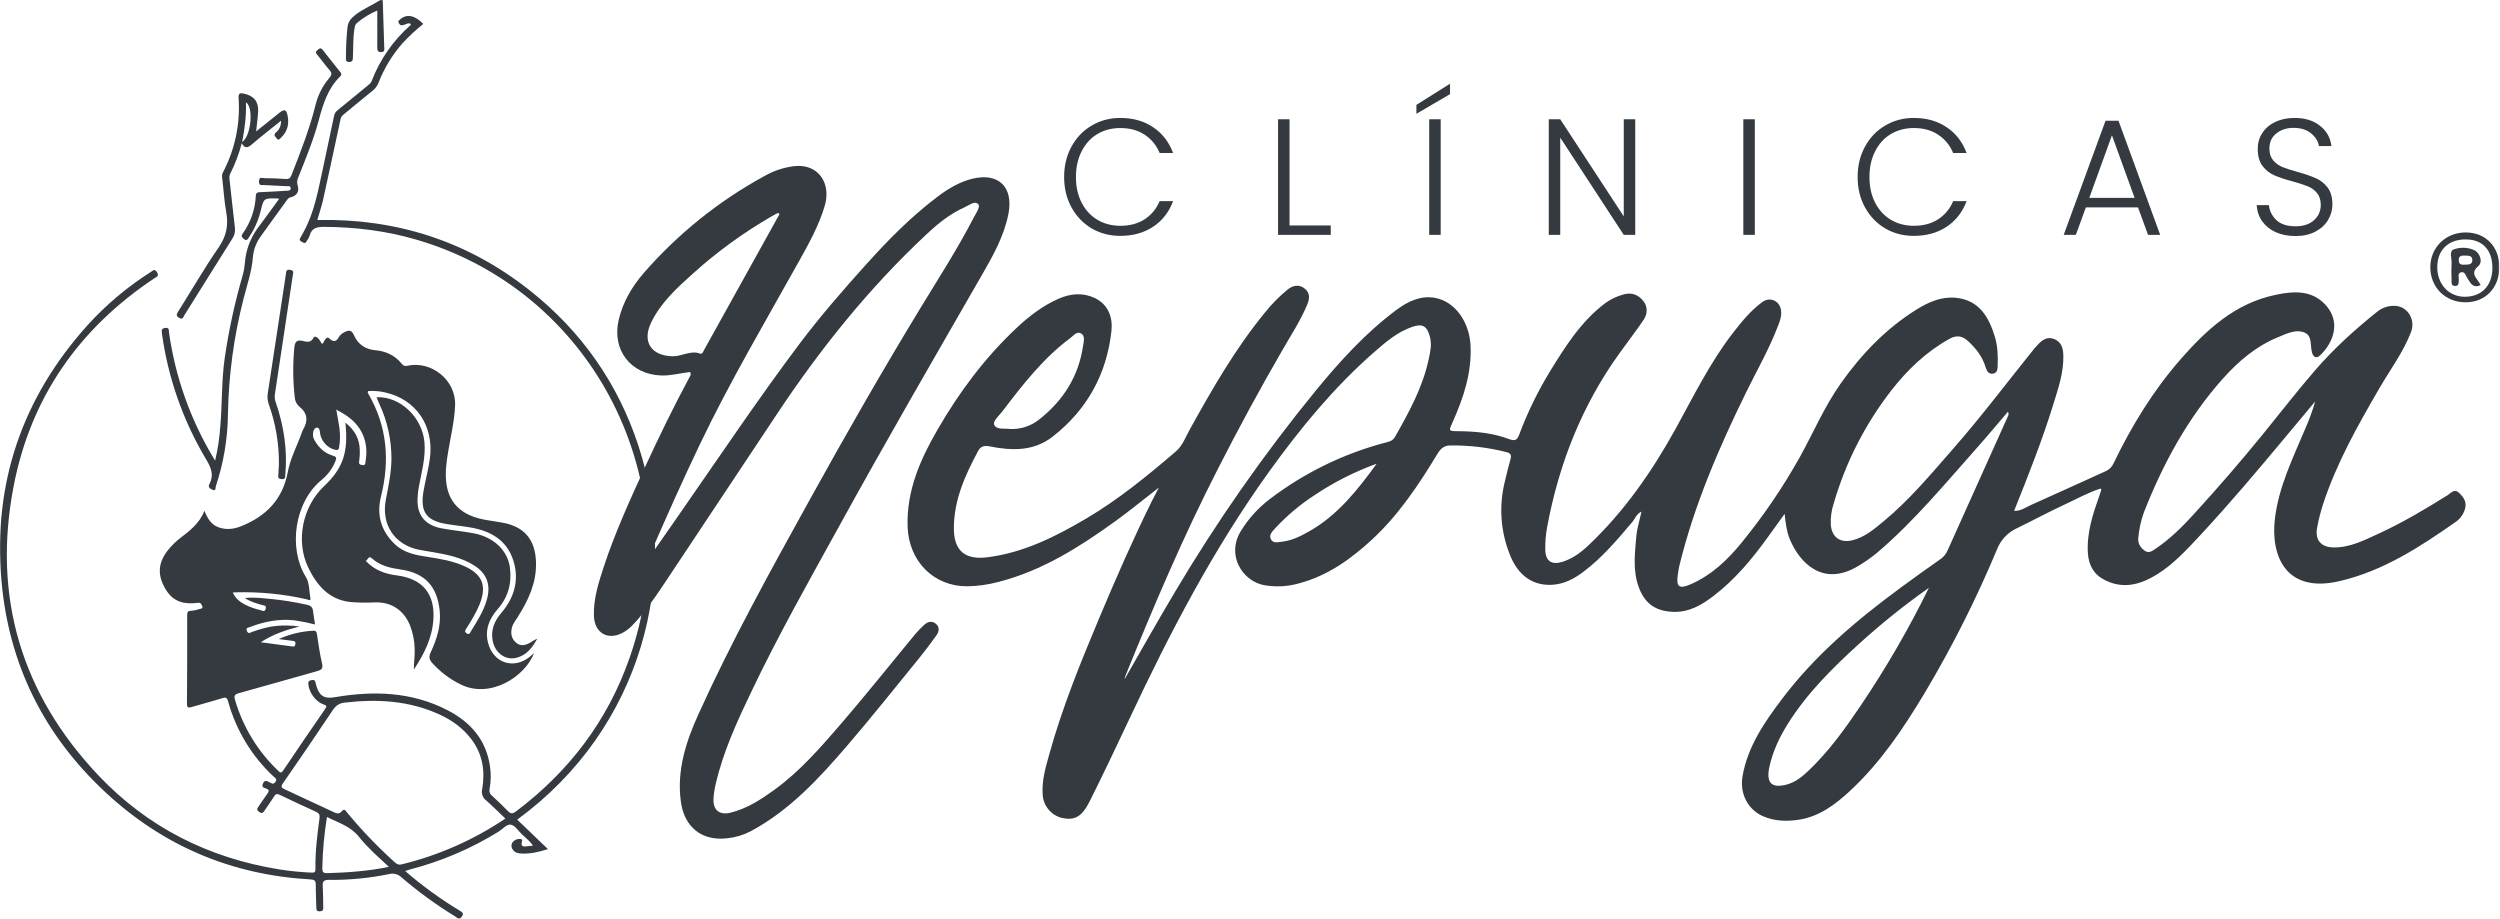
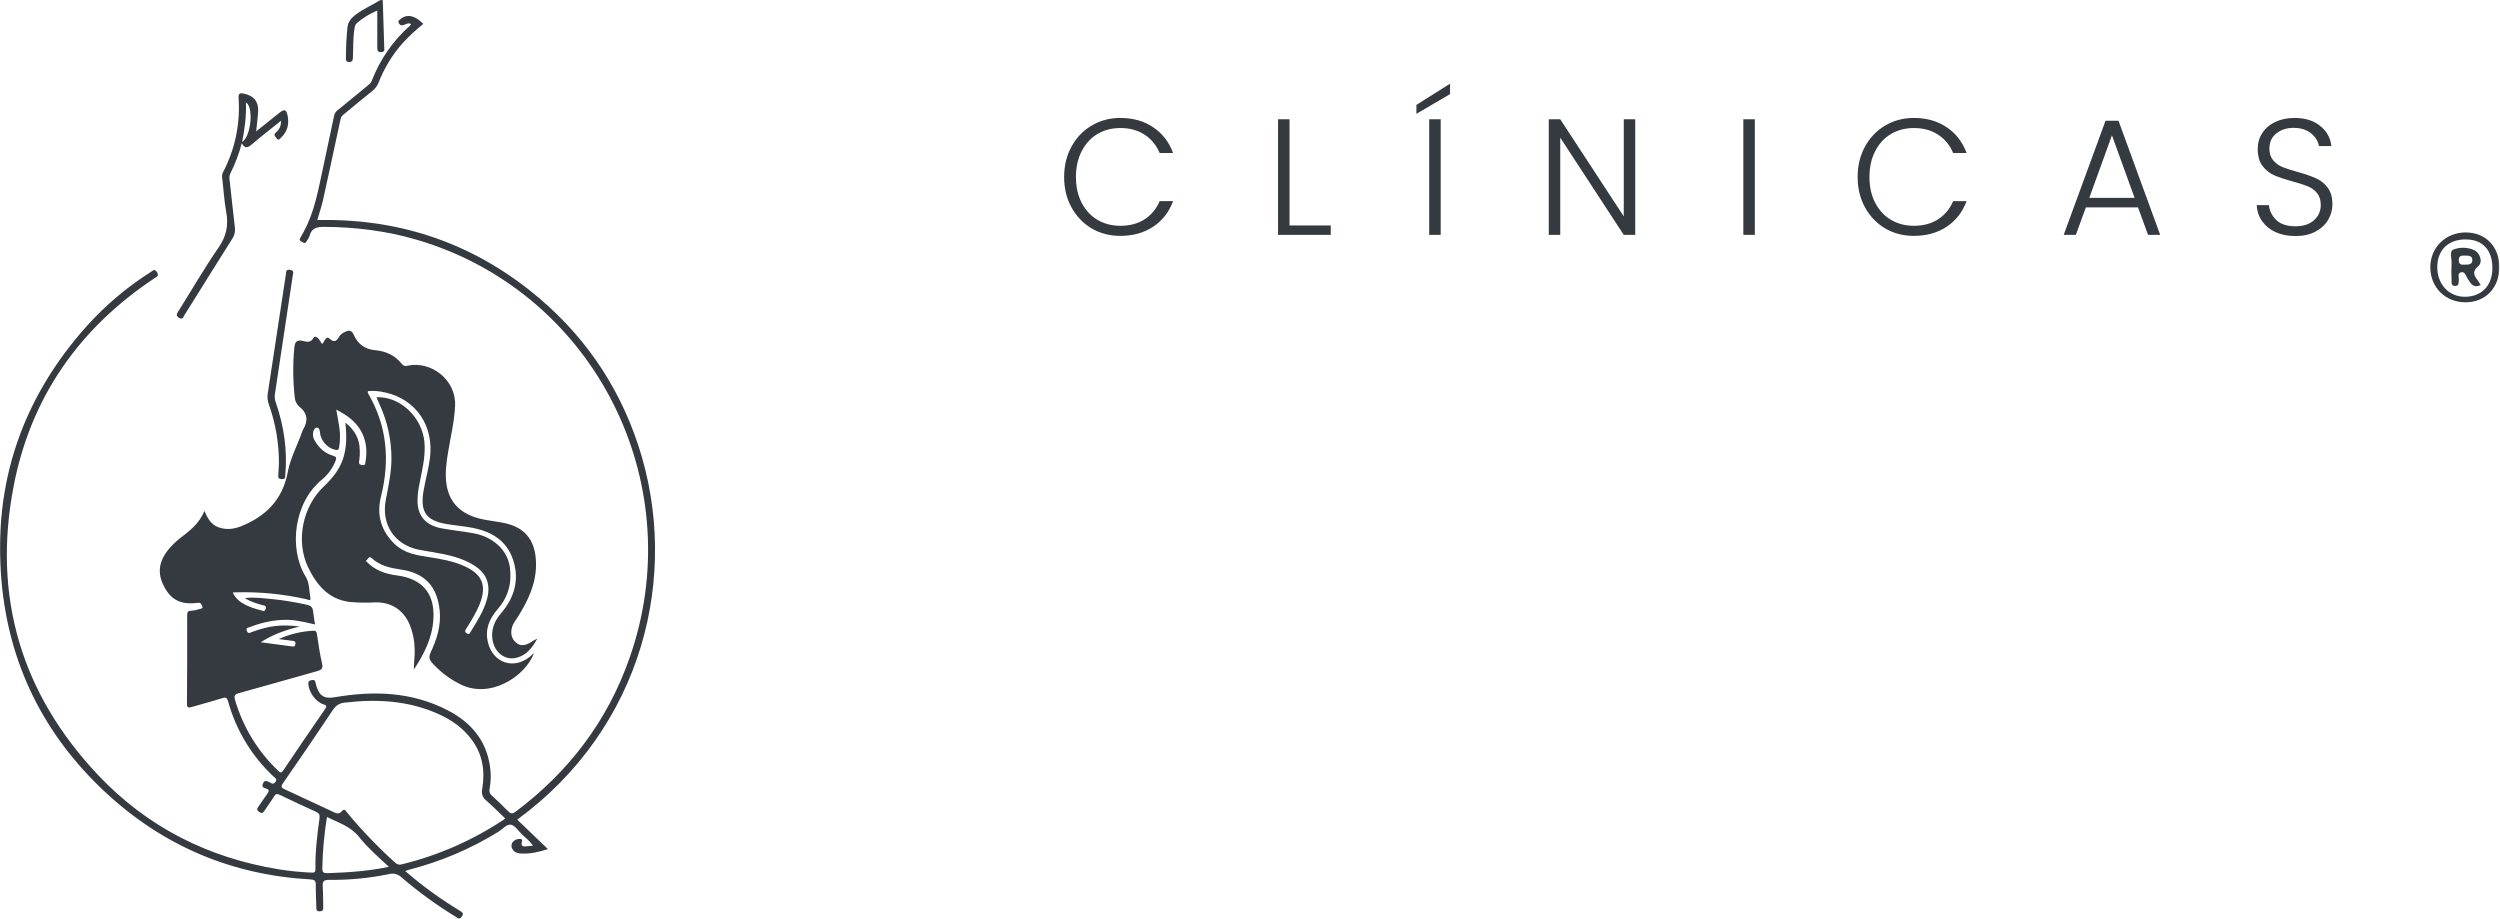
<svg xmlns="http://www.w3.org/2000/svg" width="2099" height="772" viewBox="0 0 2099 772" fill="none">
  <mask id="mask0_2084_8265" style="mask-type:luminance" maskUnits="userSpaceOnUse" x="0" y="0" width="2099" height="772">
    <path d="M2098.45 0H0V771.432H2098.45V0Z" fill="white" />
  </mask>
  <g mask="url(#mask0_2084_8265)">
-     <path d="M944.261 570.175C958.045 546.157 971.686 521.874 985.958 497.899C1021.31 438.257 1061.07 381.373 1104.89 327.741C1125.21 303.024 1146.59 279.501 1172.24 260.34C1181.8 253.219 1192.41 247.951 1204.61 250.05C1221.43 252.931 1233.64 270.074 1234.65 289.873C1235.81 312.799 1228.87 333.688 1219.76 354.104C1216.16 362.069 1216 361.945 1224.64 362.027C1239.08 362.171 1253.41 363.53 1266.97 368.634C1272.14 370.589 1273.81 369.415 1275.57 364.785C1282.49 346.304 1291.15 328.543 1301.42 311.709C1314.37 290.696 1327.56 269.745 1347.69 254.577C1352.49 251.059 1357.95 248.507 1363.73 247.066C1370.42 245.316 1375.65 247.724 1379.61 252.54C1383.58 257.356 1383.39 263.53 1379.92 268.634C1373.51 278.101 1366.5 287.156 1359.81 296.459C1328.23 340.274 1308.89 389.296 1299.03 442.288C1297.83 448.67 1297.3 455.153 1297.42 461.635C1297.62 471.143 1302.79 474.521 1311.78 471.722C1320.29 469.088 1327.27 463.921 1333.65 457.891C1363.6 429.572 1386.9 396.088 1406.77 360.134C1421.95 332.639 1435.75 304.32 1455.09 279.377C1462.44 269.91 1469.98 260.649 1479.74 253.528C1486.21 248.836 1494.54 252.726 1495.4 260.855C1495.93 265.773 1494.21 270.178 1492.42 274.623C1485.13 293.557 1475.02 311.091 1466.14 329.222C1443.14 376.084 1422.5 423.891 1410.02 474.848C1409.43 477.255 1409.1 479.728 1408.73 482.196C1407.16 492.714 1409.67 494.852 1419.6 490.511C1437.08 482.875 1450.59 469.972 1462.44 455.401C1480.72 432.988 1497.01 409.012 1511.15 383.74C1522.52 363.283 1531.65 341.612 1545.21 322.349C1562.77 297.426 1583.46 275.817 1609.37 259.723C1619.37 253.528 1630.22 248.794 1642.29 250.029C1661.91 252.046 1670.02 266.432 1675.06 283.328C1677.33 291.025 1677.51 299.093 1677.23 307.119C1677.13 309.98 1677 312.923 1673.59 313.643C1669.77 314.466 1668.12 311.606 1667.24 308.683C1664.59 299.669 1659.23 292.754 1652.56 286.539C1647.76 282.032 1642.9 281.106 1637 284.357C1617.31 295.265 1601.34 310.515 1587.68 328.173C1565.81 356.409 1549.45 388.576 1539.51 422.965C1537.65 428.666 1536.85 434.676 1537.16 440.686C1538.04 451.1 1545 456.036 1555.13 453.651C1565.26 451.243 1573.27 444.474 1581.07 438.031C1603.06 419.92 1621.3 398.001 1639.94 376.68C1663.91 349.35 1685.74 320.27 1708.55 291.972C1709.19 291.21 1709.92 290.47 1710.59 289.79C1714.49 285.551 1718.76 282.155 1724.93 284.748C1730.79 287.238 1732.18 292.26 1732.38 298.27C1732.75 312.552 1728.18 325.826 1724.07 339.142C1714.74 369.436 1703.06 398.887 1691.05 428.893C1696.69 429.201 1700.71 425.97 1704.96 424.097C1726.08 414.754 1746.99 404.999 1768.02 395.573C1770.98 394.256 1773.33 391.869 1774.61 388.885C1789.72 357.5 1807.8 328.028 1830.69 301.809C1852.58 276.701 1876.86 254.495 1910.64 247.539C1924.93 244.535 1940.19 243.176 1951.93 255.339C1965.83 269.725 1959.39 287.486 1947.95 298.372C1944.29 301.871 1941.88 299.072 1941.04 295.512C1939.55 289.626 1941.45 281.661 1934.57 279.089C1927.12 276.269 1919.56 280.282 1912.52 283.164C1894.2 290.675 1879.43 303.27 1866.35 317.883C1836.8 350.976 1815.99 389.399 1799.85 430.621C1797.47 437.412 1795.94 444.474 1795.3 451.635C1794.75 456.141 1797.1 459.824 1800.77 462.419C1804.2 464.865 1807.09 462.519 1809.62 460.834C1822.13 452.497 1832.67 441.879 1842.74 430.806C1862.22 409.485 1881.09 387.65 1899.35 365.279C1914.13 347.148 1928.44 328.605 1943.72 310.926C1959.36 292.816 1977.11 276.763 1995.75 261.822C2000.23 258.117 2005.98 256.348 2011.74 256.862C2021.83 257.809 2028.12 268.737 2024.34 278.636C2017.87 295.594 2007.03 310.041 1998 325.518C1979.66 357.047 1961.77 388.72 1950.34 423.604C1948.3 430.004 1946.66 436.507 1945.45 443.115C1943.54 453.446 1948.72 459.349 1959.02 459.619C1972.96 459.868 1984.99 453.612 1997.08 448.052C2017.17 438.814 2036.21 427.514 2054.97 415.783C2057.75 414.034 2060.57 409.938 2064.69 413.848C2068.82 417.759 2071.39 421.936 2069.45 427.802C2068.17 431.897 2065.59 435.479 2062.12 437.987C2031.69 459.31 2000.71 479.541 1963.81 488.021C1919.36 498.226 1906.31 466.903 1909.99 435.684C1913.13 408.971 1924.87 385.16 1935.12 360.793C1938.57 353.075 1941.48 345.151 1943.84 337.022C1935.49 347.024 1927.12 357.047 1918.77 367.049C1895.51 394.997 1872.1 422.76 1847.34 449.371C1836.1 461.387 1824.99 473.633 1810.99 482.296C1797.3 490.738 1782.93 494.895 1767.31 487.094C1757.85 482.362 1753.58 474.417 1752.97 464.269C1751.93 447.147 1757.28 431.239 1762.87 415.495C1763.36 414.075 1763.83 412.675 1764.28 411.255C1764.28 411.111 1764.1 410.844 1763.71 410.165C1753.28 413.437 1743.55 418.973 1733.57 423.562C1719.83 429.901 1706.51 437.186 1692.85 443.773C1685.39 447.334 1679.6 453.651 1676.63 461.409C1659.3 502.88 1639.06 543.053 1616.09 581.62C1598.22 611.398 1578.98 640.17 1553.35 663.962C1540.88 675.529 1527.34 685.777 1509.84 688.306C1499.67 689.808 1489.48 689.438 1479.94 685.18C1467.14 679.438 1460.58 665.794 1463.01 651.798C1467.36 626.77 1481.27 606.644 1495.97 587.136C1523.81 550.171 1558.73 520.681 1595.68 493.515C1606.9 485.283 1618.17 477.112 1629.58 469.188C1632.18 467.294 1634.2 464.682 1635.39 461.679C1652.27 424.139 1669.14 386.621 1686.03 349.082C1686.6 348.012 1686.52 346.695 1685.83 345.707C1677.37 355.606 1669.06 365.649 1660.42 375.363C1633.26 405.863 1607.29 437.473 1576.08 464.025C1570.89 468.304 1565.38 472.153 1559.6 475.527C1530.85 492.649 1511.12 473.119 1502.67 452.58C1499.99 446.119 1499.14 439.058 1498.38 431.403C1493.91 437.682 1489.35 443.977 1484.82 450.255C1471.41 468.923 1456.78 486.619 1438.4 500.555C1428.69 507.943 1418.33 514.072 1405.18 513.724C1390.66 513.25 1381.43 507.385 1376.14 493.659C1370.73 479.602 1372.59 465.052 1373.81 450.686C1374.38 443.834 1376.55 437.164 1378.19 429.551C1373.9 431.486 1372.94 435.314 1370.73 437.97C1358.09 452.972 1345.41 467.995 1329.54 479.994C1322.09 485.631 1313.98 490.015 1304.63 490.881C1287.21 492.466 1274.26 483.224 1267.38 464.948C1259.78 445.562 1258.43 424.262 1263.52 404.052C1265.01 398.043 1266.38 391.931 1268.11 385.942C1269.14 382.422 1268.85 380.653 1264.73 379.582C1249.35 375.672 1233.54 373.799 1217.67 374.005C1212.67 374.005 1209.57 376.578 1207.02 380.817C1191.25 406.913 1174.38 432.247 1151.9 453.054C1134.24 469.393 1114.84 483.224 1091.23 489.623C1081.47 492.505 1071.17 493.063 1061.15 491.273C1042.99 487.712 1029.35 465.936 1041.89 445.749C1048.18 435.519 1056.29 426.547 1065.81 419.261C1094.54 397.322 1127.23 381.249 1162.07 371.906C1165.48 371.001 1169.1 370.65 1171.34 366.658C1183.02 345.995 1194.48 325.271 1199.5 301.727C1200.85 295.471 1202.32 289.173 1200.5 282.546C1198.09 273.8 1194.54 271.454 1185.8 274.417C1173.28 278.677 1163.46 287.177 1153.7 295.697C1120.21 325.024 1092.06 359.208 1066.07 395.264C1019.24 460.216 982.343 530.929 948.386 603.27C937.458 626.526 926.391 649.8 914.936 672.729C908.439 685.755 902.253 689.046 891.8 686.782C882.608 684.623 875.93 676.595 875.42 667.109C874.565 655.089 878.033 643.875 881.178 632.578C892.124 593.266 907.502 555.626 923.247 518.13C936.866 485.692 951 453.464 966.537 421.875C968.274 418.356 970.131 414.878 972.952 409.403C959.678 419.693 948.322 429.037 936.417 437.617C906.275 459.349 875.053 479.127 838.583 488.513C829.965 490.838 821.123 492.096 812.199 492.262C783.75 492.405 763.046 471.043 762.022 442.332C761.024 412.182 772.519 386.086 786.916 361.142C805.274 329.264 827.144 299.957 854.142 274.746C864.578 265.012 875.869 256.471 888.979 250.729C898.945 246.407 909.216 245.481 919.225 250.256C930.741 255.73 934.374 266.843 933.169 277.875C929.19 314.24 912.607 344.205 883.709 366.678C867.805 379.068 849.446 378.43 831.105 374.828C826.207 373.861 823.304 374.746 821.244 378.615C810.238 399.175 800.661 420.146 800.886 444.326C801.045 462.728 810.644 470.22 829.105 467.873C859.368 464.025 885.835 450.747 911.588 435.601C938.866 419.57 963.311 399.566 987.267 379.006C992.982 374.088 995.332 367.09 998.805 360.833C1017.67 326.794 1036.97 293.063 1061.7 262.83C1067.42 255.586 1073.91 248.98 1081.04 243.135C1085.59 239.533 1090.56 238.505 1095.37 242.25C1100.19 245.996 1099.58 250.873 1097.5 255.874C1091.88 269.272 1083.94 281.394 1076.73 293.907C1057.86 326.526 1039.89 359.619 1022.8 393.186C993.656 450.05 968.641 508.787 944.689 567.994C944.464 568.673 944.3 569.396 944.218 570.114L944.261 570.175ZM1619.5 493.537C1599.22 507.838 1579.82 523.376 1561.4 540.067C1538.92 560.524 1517.29 581.764 1501.03 607.798C1494.03 618.995 1488.36 630.928 1485.54 644.058C1482.72 657.188 1487.31 661.985 1499.87 658.772C1507.32 656.883 1513.1 652.146 1518.54 646.961C1535.57 630.745 1549.19 611.768 1562.3 592.343C1583.6 560.772 1602.71 527.76 1619.5 493.537ZM848.181 360.196C856.755 360.546 865.191 357.85 872.012 352.581C892.409 336.693 905.601 316.257 909.359 290.243C909.869 286.807 911.402 282.011 907.523 279.871C903.968 277.915 901.251 281.908 898.577 283.863C875.809 300.822 858.613 323.048 841.563 345.419C838.725 349.124 833.088 353.775 834.863 357.006C837.153 361.081 844.198 359.475 848.159 360.196H848.181ZM1155.84 389.337C1137.64 395.902 1120.29 404.67 1104.18 415.413C1091.86 423.336 1080.61 432.803 1070.62 443.568C1068.34 446.141 1065.25 448.98 1066.97 452.58C1068.81 456.555 1073.14 455.174 1076.36 454.804C1084.59 453.877 1091.97 450.216 1099.07 446.18C1123.19 432.597 1139.85 411.276 1155.84 389.358V389.337Z" fill="#343A40" />
-     <path d="M579.404 312.367C571.378 313.17 563.314 315.598 554.856 315.248C529.392 314.22 513.647 293.701 519.427 268.716C522.9 253.714 530.515 240.809 540.277 229.449C569.093 196.335 603.542 168.655 641.995 147.704C649.572 143.403 657.882 140.625 666.522 139.513C687.225 137.085 698.089 154.043 692.435 172.915C687.593 189.091 679.567 203.703 671.442 218.274C642.79 269.684 612.812 320.352 587.387 373.552C573.296 403.044 560.005 432.865 546.955 462.811C546.791 463.181 547.038 463.716 547.219 465.009C555.327 453.364 563.089 442.228 570.847 431.095C604.013 383.472 636.297 335.232 671.156 288.823C688.655 265.527 707.791 243.588 727.272 221.937C745.63 201.542 764.805 182.053 786.718 165.486C795.66 158.715 805.137 152.849 816.225 150.092C838.342 144.597 851.106 157.048 846.653 179.686C842.998 198.188 833.931 214.343 824.761 230.293C784.368 300.513 743.73 370.589 704.668 441.592C679.342 487.486 653.593 533.071 631.006 580.384C618.98 605.556 607.175 630.91 600.868 658.446C599.866 662.56 599.253 666.761 599.028 671.001C598.721 680.322 604.237 684.602 613.425 682.32C627.17 678.903 638.889 671.289 650.142 663.139C671.869 647.414 689.351 627.101 706.75 606.953C727.842 582.461 747.959 557.128 768.585 532.205C770.87 529.571 773.319 527.059 775.893 524.695C778.999 521.691 782.796 521.112 785.941 523.872C789.085 526.628 788.433 530.376 786.226 533.441C781.569 539.902 776.835 546.306 771.811 552.479C751.859 576.867 732.253 601.664 711.648 625.638C687.817 653.444 663.005 680.383 630.129 698.001C623.961 701.193 617.265 703.165 610.363 703.844C589.084 706.251 574.484 694.379 571.625 672.913C568.13 646.84 575.892 622.904 586.307 599.875C614.285 537.969 647.222 478.635 680.038 419.24C709.834 365.341 740.421 311.894 772.403 259.291C787.798 233.956 803.932 209.054 817.551 182.65C819.474 178.966 823.517 173.574 821.21 171.31C818.225 168.305 813.245 172.607 809.284 174.314C797.357 179.727 787.349 187.836 777.876 196.747C729.661 241.777 688.595 292.96 652.124 347.951C620.717 395.306 589.266 442.619 557.776 489.893C549.487 502.301 541.094 514.712 530.558 525.413C528.126 527.925 525.31 530.002 522.226 531.586C509.971 537.764 499.129 531.177 498.658 517.181C498.192 502.941 502.438 489.584 506.766 476.332C516.2 447.6 528.718 420.146 541.297 392.713C553.223 366.843 565.659 341.303 579.119 316.257C580.018 315.146 580.139 313.602 579.426 312.347L579.404 312.367ZM654.431 179.81L653.308 178.739C651.572 179.645 649.813 180.489 648.142 181.477C624.475 195.121 602.294 211.215 581.979 229.511C568.562 241.592 554.899 253.878 546.752 270.692C538.908 286.868 546.67 298.681 564.618 299.134C572.54 299.319 579.732 293.845 587.94 296.891C589.715 297.529 590.493 294.977 591.331 293.474L654.453 179.81H654.431Z" fill="#343A40" />
    <path d="M2070.04 253.816C2053.3 253.816 2040.8 241.612 2040.49 224.881C2040.19 208.148 2053.12 195.163 2070.15 195.163C2087.18 195.163 2098.45 207.305 2098.45 224.284C2098.45 241.262 2087.22 253.775 2070.02 253.816H2070.04ZM2070.46 201.007C2055.65 200.925 2046.44 209.754 2046.33 224.181C2046.24 238.587 2056.01 249.083 2069.29 249.165C2083.52 249.247 2092.55 239.925 2092.61 225.045C2092.69 210.165 2084.55 201.11 2070.46 201.028V201.007Z" fill="#343A40" />
    <path d="M2082.74 239.306C2076.17 242.393 2074.31 237.639 2071.69 233.729C2070.29 231.65 2069.63 227.719 2066.16 228.646C2063.05 229.51 2064.67 232.947 2064.42 235.231C2064.18 237.536 2064.69 240.067 2061.32 240.088C2057.95 240.109 2058.34 237.413 2058.34 235.231C2058.1 230.498 2058.1 225.744 2058.34 220.99C2058.71 216.976 2055.89 211.049 2060.18 209.382C2065.61 207.427 2071.57 207.571 2076.9 209.814C2082.17 211.996 2084.91 219.899 2080.76 223.438C2074.8 228.522 2077.78 231.98 2080.84 236.198C2081.58 237.186 2082.11 238.215 2082.77 239.285L2082.74 239.306ZM2069 222.204C2072.37 222.204 2075.64 222.204 2075.78 218.664C2075.96 214.486 2072.43 214.63 2069.47 214.589C2067.02 214.589 2064.51 214.404 2064.39 218.109C2064.24 222.204 2066.77 222.368 2069.02 222.204H2069Z" fill="#343A40" />
    <path d="M321.356 0.082C321.764 13.336 322.152 26.59 322.622 39.823C322.703 41.86 323.173 43.486 320.212 43.733C317.251 43.98 316.761 42.313 316.761 40.029V8.829C310.573 11.443 304.794 14.982 299.648 19.325C298.076 20.683 297.871 22.494 297.565 24.429C296.299 32.291 296.687 40.234 296.299 48.117C296.176 50.422 296.176 52.027 293.113 52.027C290.05 52.027 290.459 50.134 290.459 48.199C290.438 39.761 290.846 31.344 291.725 22.947C292.235 18.481 294.604 15.435 298.055 12.739C304.672 7.574 312.411 4.384 319.456 -0.021L321.315 0.062L321.356 0.082Z" fill="#343A40" />
    <path d="M448.385 548.299C440.994 568.16 411.301 587.136 386.388 574.476C377.484 570.053 369.479 563.98 362.822 556.553C360.372 553.793 359.881 551.447 361.556 547.825C366.784 536.693 370.48 525.004 369.153 512.488C366.927 492.013 356.634 481.147 336.561 478.182C327.616 476.907 319.142 475.052 312.158 468.696C309.319 466.141 308.931 470.115 307.094 470.895C314.322 478.718 323.308 481.844 333.232 483.124C354.511 485.818 365.13 498.291 363.904 519.549C363.006 535.456 356.124 549.165 347.445 562.169C347.445 556.427 348.384 550.789 348.16 545.091C348.058 538.029 346.649 531.033 344.014 524.49C338.684 512.035 328.393 505.37 314.915 505.762C307.91 506.132 300.885 506.027 293.902 505.431C276.013 503.354 265.864 491.23 258.716 476.35C248.077 454.208 254.081 425.229 271.867 408.436C288.02 393.207 292.635 379.788 290.001 354.865C297.802 361.019 301.968 368.469 302.07 378.059C302.192 380.982 302.05 383.904 301.6 386.806C301.11 389.358 301.723 390.099 304.132 390.49C307.053 390.963 306.665 388.844 306.91 387.341C309.769 370.753 303.704 357.088 289.531 348.033C287.387 346.674 285.141 345.481 282.323 343.875C283.303 349.494 284.243 354.351 284.957 359.187C285.733 364.661 285.652 370.218 284.712 375.651C284.365 377.75 283.507 378.018 281.608 377.689C274.91 376.413 269.131 369.848 268.62 362.85C268.498 361.266 268.028 359.105 266.088 359.022C264.495 358.92 263.556 360.751 263.086 362.192C262.351 364.888 262.821 367.79 264.352 370.115C267.865 376.124 272.746 380.611 279.443 382.546C282.486 383.431 282.731 384.439 281.628 387.197C279.178 393.289 275.216 398.66 270.152 402.797C246.811 421.916 242.134 460.586 256.674 484.19C259.982 489.584 259.492 496.149 260.615 502.179C261.146 505.039 258.451 503.371 257.348 503.128C237.846 498.722 217.854 496.767 197.882 497.32L195.432 497.446C197.617 502.383 201.374 505.391 205.765 507.655C209.91 509.71 214.26 511.277 218.773 512.283C220.427 512.697 222.326 514.238 223.102 511.007C223.817 508.086 221.489 508.456 220.141 508.004C215.424 506.563 210.604 505.452 205.581 502.118C213.688 501.212 220.856 502.322 227.962 502.941C237.989 503.951 247.934 505.553 257.777 507.777C260.963 508.456 262.474 509.854 262.841 513.067C263.209 516.606 263.883 520.145 264.516 524.303C258.818 522.84 253.059 521.691 247.24 520.824C234.191 519.405 221.734 521.834 209.645 526.545C208.379 527.041 206.01 526.937 207.337 529.858C208.603 532.492 209.869 531.216 211.421 530.642C225.961 525.352 235.865 524.116 251.528 525.97C239.5 529.057 229.167 532.618 218.936 539.222C228.473 540.498 237.009 541.569 245.504 542.783C247.423 543.071 247.832 542.148 248.036 540.602C248.322 538.669 247.219 538.217 245.688 538.051L233.986 536.567C243.135 532.453 252.958 530.067 262.984 529.549C265.23 529.388 265.823 530.476 266.129 532.535C267.395 540.685 268.437 548.896 270.377 556.902C271.52 561.655 269.6 562.583 265.782 563.632C244.074 569.64 222.449 575.978 200.721 581.929C196.923 582.957 196.289 584.193 197.372 587.772C203.988 610.349 216.384 630.745 233.354 646.922C235.028 648.524 235.988 649.595 237.826 646.839C249.404 629.591 261.106 612.425 272.929 595.347C274.604 592.896 274.195 592.26 271.418 591.311C264.679 589.026 259.084 580.671 258.839 573.841C258.839 571.969 259.615 571.412 261.126 571.142C262.637 570.876 264.25 570.423 264.781 572.648C265.108 573.984 265.414 575.321 265.843 576.618C268.579 584.89 272.888 586.827 281.343 585.343C313.832 579.788 345.771 580.815 375.81 596.313C394.883 606.152 408.075 621.01 411.363 643.152C412.343 649.473 412.241 655.912 411.077 662.19C410.485 664.353 411.26 666.678 413.017 668.036C417.611 672.15 422.043 676.473 426.352 680.879C428.598 683.182 430.15 683.552 433.029 681.393C477.667 647.867 510.22 605.203 528.66 552.148C578.223 410.988 504.851 256.059 364.762 206.111C359.8 204.341 354.796 202.715 349.752 201.254C324.451 193.825 298.66 190.655 272.378 190.47C266.496 190.47 261.677 191.128 259.962 197.899C259.512 199.67 258.124 201.171 257.266 202.839C256.408 204.506 255.122 204.115 253.917 203.312C252.713 202.509 250.813 202.036 252.039 199.916L254.775 194.956C264.107 178.142 267.171 159.394 271.234 140.954C274.358 126.506 277.422 112.038 280.424 97.591C280.751 95.554 281.853 93.722 283.507 92.487C292.37 85.387 300.967 78.122 309.748 70.981C310.83 70.137 311.668 69.025 312.158 67.749C319.06 49.865 330.148 33.916 344.484 21.279C344.708 21.094 344.791 20.724 345.035 20.23C341.768 17.431 336.316 25.54 334.355 17.843C340.134 11.36 347.22 11.895 355.43 20.065C349.16 25.046 343.299 30.52 337.868 36.406C329.373 46.099 322.613 57.192 317.896 69.211C316.814 72.092 314.955 74.582 312.525 76.435C304.193 83.02 296.066 89.935 287.877 96.644C286.223 98.002 285.998 99.773 285.59 101.625C280.811 123.81 276.095 145.975 271.173 168.12C269.907 173.594 268.089 178.945 266.415 184.708C332.803 183.328 392.453 202.468 444.649 243.711C487.983 277.936 518.716 321.505 536.012 374.231C571.666 482.976 539.524 611.233 434.256 688.162L460.065 712.92C452.329 715.35 445.158 717.039 437.625 716.625C434.847 716.482 432.109 715.863 430.497 713.269C429.108 711.397 429.108 708.846 430.497 706.974C432.091 705.102 434.519 704.135 436.951 704.423C438.014 704.423 438.605 705.141 438.338 706.09C436.601 711.85 440.502 710.635 443.586 710.43C444.61 710.348 445.607 710.204 447.486 710.021C444.752 705.946 441.158 703.391 438.113 700.409C435.072 697.422 432.476 693.186 429.047 692.424C425.616 691.663 422.124 696.064 418.694 698.206C395.393 712.611 370.071 723.395 343.585 730.169C342.626 730.413 341.686 730.826 340.216 731.34C354.674 743.852 370.174 755.088 386.531 764.927C389.9 766.964 388.634 768.283 387.123 770.299C385.408 772.624 384.06 770.608 382.814 769.846C366.743 760.029 351.468 748.958 337.153 736.69C334.376 733.935 330.373 732.885 326.616 733.891C310.034 737.309 293.125 738.937 276.196 738.728C271.826 738.728 270.642 740.003 270.948 744.204C271.377 750.029 271.193 755.915 271.397 761.758C271.479 764.104 270.908 765.153 268.314 765.153C265.721 765.153 265.598 763.878 265.578 761.945C265.476 755.563 265.067 749.185 265.128 742.824C265.128 739.533 264.128 738.545 260.758 738.358C194.635 734.675 136.926 710.308 88.406 665.093C37.006 617.245 7.335 557.851 1.229 487.547C-5.939 405.698 18.628 334.182 73.253 273.306C88.916 255.977 106.866 240.851 126.573 228.379C128.328 227.247 129.799 225.25 131.82 228.543C133.842 231.836 131.474 232.371 129.717 233.565C66.453 275.652 25.673 333.729 11.358 408.662C-6.368 501.234 17.994 582.648 82.566 650.953C123.836 694.562 175.011 720.269 234.048 729.877C243.156 731.318 252.345 732.267 261.575 732.659C264.189 732.781 264.883 732.102 264.842 729.633C264.598 715.289 266.313 701.088 268.273 686.926C268.682 683.983 267.783 682.69 265.19 681.515C255.061 676.965 245.034 672.211 235.028 667.418C232.843 666.391 231.536 666.265 230.107 668.694C227.574 672.812 224.654 676.595 222.081 680.653C220.815 682.625 219.835 683.204 217.65 681.741C215.465 680.283 215.628 679.085 216.996 677.213C219.528 673.735 221.734 670.052 224.327 666.635C226.084 664.332 226.247 662.952 223.204 661.963C221.264 661.345 219.406 660.831 220.835 657.767C222.265 654.697 223.817 655.707 225.9 656.591C227.533 657.27 229.249 659.29 231.209 656.591C233.17 653.896 230.658 652.93 229.392 651.715C211.299 634.737 198.189 613.026 191.552 589.026C190.572 585.53 189.408 585.26 186.263 586.27C177.808 588.947 169.211 591.146 160.716 593.679C157.878 594.502 156.918 593.945 156.979 590.758C157.163 566.1 157.224 541.447 157.163 516.789C157.163 514.116 157.51 512.758 160.635 512.797C163.024 512.614 165.352 512.118 167.598 511.317C168.721 511.007 170.723 511.007 169.783 508.909C169.13 507.507 168.742 505.822 166.21 506.132C151.833 507.921 143.583 503.807 137.6 492.157C131.76 480.816 133.332 470.486 142.664 459.95C145.135 457.086 147.872 454.495 150.833 452.149C158.98 445.871 167.292 439.798 171.641 428.872C174.316 435.497 177.421 440.521 183.424 442.702C189.857 445.027 196.289 444.326 202.396 441.835C223.245 433.503 237.315 419.467 241.624 396.294C243.85 384.315 249.955 373.408 253.876 361.863C253.999 361.533 254.142 361.225 254.326 360.937C258.859 353.507 258.349 346.983 251.263 341.323C249.016 339.368 247.648 336.59 247.464 333.606C245.912 319.735 245.79 305.74 247.117 291.848C247.587 287.094 249.139 285.016 254.285 286.251C257.368 286.991 260.983 288.021 263.147 283.699C264.169 281.702 266.293 283.143 267.436 284.378C268.498 285.715 269.417 287.136 270.213 288.658C271.867 288.103 271.888 286.497 272.684 285.469C273.95 283.822 274.808 282.464 277.034 284.604C279.791 287.238 282.405 286.991 284.365 283.246C285.509 281.291 287.224 279.768 289.287 278.862C292.717 277.092 295.168 276.825 297.189 281.414C300.558 288.947 306.379 293.268 315.058 294.03C323.716 294.792 331.619 298.27 337.296 305.431C338.338 307.037 340.318 307.695 342.095 307.057C361.923 302.673 383.141 318.953 382.099 340.706C381.487 354.042 378.301 366.884 376.157 379.932C374.646 388.987 373.502 398.084 374.972 407.16C377.627 423.645 388.9 433.379 408.197 436.568C412.567 437.29 416.958 437.987 421.348 438.731C440.178 441.94 449.551 452.993 450.039 472.336C450.489 489.48 443.504 504.051 434.722 518.025C432.908 520.885 430.681 523.502 429.803 526.958C428.536 531.939 429.496 536.323 433.314 539.614C437.34 543.092 441.646 541.612 445.69 539.244C447.426 538.09 449.223 537.085 451.102 536.179C447.163 543.523 442.238 550.088 433.681 552.269C424.146 554.72 415.263 547.929 413.527 537.372C412.077 528.565 415.181 521.338 420.838 514.69C431.804 501.83 436.217 487.011 430.967 470.546C425.453 453.342 411.873 445.81 395.21 442.889C388.491 441.692 381.65 441.117 374.972 439.985C357.758 437.125 352.632 429.675 355.593 412.264C357.165 402.941 359.84 393.844 361.005 384.439C364.354 357.664 349.508 335.54 323.879 329.613C319.08 328.42 314.118 327.987 309.197 328.337C308.339 329.202 308.89 330.025 309.278 330.684C325.084 357.89 327.433 386.723 319.877 416.874C315.976 432.412 320.02 445.893 331.476 456.881C339.297 464.395 349.528 466.123 359.718 467.686C369.908 469.249 380.302 471.021 389.9 475.344C405.155 482.235 408.871 491.848 402.663 507.407C399.743 514.63 395.639 521.155 391.554 527.699C390.615 529.222 389.635 530.454 391.942 531.813C394.25 533.171 394.556 531.36 395.312 530.15C400.621 521.547 406.155 513.023 408.871 503.084C412.22 490.838 408.688 481.413 398.048 474.704C387.409 467.995 375.279 465.61 363.19 463.529C359.146 462.85 355.082 462.253 351.08 461.43C331.006 457.025 320.081 440.233 323.9 419.858C326.024 408.539 328.515 397.302 328.658 385.674C328.76 369.621 325.309 353.733 318.529 339.204C317.712 337.351 316.936 335.499 316.079 333.523C335.887 332.577 354.429 350.276 356.348 371.082C357.533 383.904 354.021 395.964 351.774 408.271C350.937 412.572 350.529 416.956 350.569 421.339C350.876 433.564 357.778 441.156 370.705 443.586C379.771 445.275 388.981 446.076 398.028 447.826C414.487 451.039 426.106 461.988 428.087 476.289C429.905 489.38 426.74 501.234 417.959 511.295C410.791 519.488 406.931 528.665 409.77 539.736C414.078 556.553 431.069 562.313 444.627 551.59C445.81 550.585 447.016 549.475 448.489 548.216L448.385 548.299ZM424.33 687.3C418.755 681.989 413.67 676.887 408.279 672.133C405.277 669.887 403.93 666.021 404.869 662.377C407.401 647.414 405.257 633.257 395.863 620.784C388.777 611.337 379.526 604.711 368.989 599.874C343.463 588.164 316.65 586.723 289.266 589.931C284.508 590.488 281.792 592.63 279.239 596.479C265.516 617.018 251.61 637.432 237.54 657.684C235.334 660.892 236.764 661.615 239.235 662.786C252.733 669.003 266.19 675.281 279.627 681.597C282.343 682.873 284.589 684.048 287.101 680.979C289.307 678.284 290.491 681.123 291.676 682.546C303.847 697.196 317.039 710.944 331.149 723.726C332.865 725.271 334.417 726.403 337.03 725.763C368.172 718.232 397.721 705.184 424.35 687.235V687.3H424.33ZM326.555 727.822C317.406 719.403 308.605 711.684 301.396 702.629C294.188 693.574 284.16 690.84 274.522 685.92C272.194 700.265 270.866 714.753 270.601 729.281C270.601 732.245 271.581 733.112 274.399 733.112C291.655 732.594 308.809 731.484 326.555 727.779V727.84V727.822Z" fill="#343A40" />
-     <path d="M234.382 166.927C233.728 166.783 233.075 166.659 232.401 166.577C221.476 166.453 221.435 166.453 218.903 176.888C216.963 184.914 213.593 192.529 208.978 199.341C207.855 201.028 206.997 202.572 204.71 200.617C203.117 199.258 202.178 198.415 203.73 196.151C210.387 186.91 214.226 175.9 214.777 164.478C214.9 161.926 216.044 161.432 218.249 161.349C225.58 161.082 232.932 160.629 240.263 160.156C241.835 160.053 244.245 160.403 244.061 157.892C243.918 155.752 241.692 156.389 240.263 156.307C234.137 155.916 227.99 155.69 221.843 155.381C219.801 155.278 217.412 156.204 217.432 152.356C217.432 147.931 220.434 149.619 222.354 149.619C228.153 149.619 233.973 149.845 239.773 150.277C242.386 150.463 243.571 149.824 244.653 147.19C252.331 127.701 259.949 108.211 265.013 87.796C267.055 79.584 270.955 71.969 276.408 65.528C278.573 62.976 278.94 61.309 276.531 58.675C272.875 54.6 269.792 50.01 266.218 45.832C264.584 43.939 265.299 43.033 266.831 41.799C268.362 40.564 269.363 39.843 270.955 41.922C275.795 48.199 280.86 54.373 285.72 60.526C286.741 61.802 286.986 62.852 285.72 64.067C275.265 74.171 271.241 87.343 267.627 100.946C263.257 117.39 256.722 133.093 250.453 148.878C249.411 151.018 249.228 153.488 249.942 155.772C251.515 160.712 249.187 164.416 244.102 165.651C242.938 165.877 241.917 166.536 241.263 167.523C233.932 177.731 226.499 187.754 219.25 197.962C215.39 203.066 213.001 209.137 212.368 215.517C211.49 227.844 207.385 239.349 204.404 251.121C196.338 282.629 191.967 314.961 191.396 347.498C191.191 368.181 187.74 388.7 181.206 408.292C180.797 409.507 181.451 412.676 178.551 411.256C176.937 410.474 174.181 409.466 175.814 406.399C179.858 398.743 177.223 392.61 173.037 385.633C153.719 353.281 141.099 317.327 135.933 279.913C135.585 277.361 135.565 275.714 138.812 275.323C142.344 274.912 141.63 277.278 141.895 279.151C147.103 316.01 159.58 351.45 178.592 383.39C179.102 384.255 179.633 385.119 180.613 386.765C182.819 377.402 184.269 367.893 184.943 358.282C186.638 338.916 185.923 319.448 188.741 300.102C192.233 276.455 197.338 253.097 204.036 230.17C205.302 225.622 205.425 221.033 206.078 216.464C207.569 206.729 211.531 197.571 217.596 189.853C223.15 182.485 228.521 174.912 234.382 166.927Z" fill="#343A40" />
    <path d="M215.071 110.33C222.117 104.67 228.365 99.608 234.655 94.627C238.801 91.334 240.455 91.972 241.496 97.179C242.885 104.279 241.353 110.515 235.983 115.537C235.002 116.463 233.777 118.398 232.327 116.216C231.347 114.755 229.039 113.355 231.776 111.112C234.512 108.869 236.003 105.802 235.983 101.336C227.59 108.087 219.523 114.322 211.743 120.97C208.435 123.81 205.841 125.436 202.962 120.25C200.675 129.078 197.448 137.619 193.344 145.749C192.568 147.457 192.363 149.391 192.772 151.223C194.303 164.559 195.651 177.916 197.244 191.231C197.652 194.462 196.876 197.735 195.039 200.41C181.581 221.731 168.267 243.176 154.871 264.538C153.972 265.979 153.605 268.695 150.501 266.925C147.397 265.156 148.356 263.571 149.786 261.286C161.038 243.423 171.575 225.085 183.583 207.716C190.179 198.187 191.934 188.926 189.913 177.875C188.157 168.263 187.667 158.405 186.462 148.692C186.298 147.169 186.625 145.625 187.401 144.308C197.305 125.312 201.798 103.909 200.327 82.506C200.042 78.101 201.594 77.834 205.065 78.678C213.09 80.447 217.175 85.284 216.746 93.578C216.44 98.846 215.664 104.115 215.071 110.33ZM206.474 85.942C206.923 97.2 205.494 108.025 203.288 119.22C210.824 114.466 213.152 89.77 206.474 85.942Z" fill="#343A40" />
    <path d="M234.189 389.852C234.352 372.79 231.513 355.853 225.796 339.8C224.652 336.796 224.305 333.523 224.816 330.333C229.92 297.055 234.985 263.756 240.008 230.457C240.315 228.379 239.947 225.991 243.582 226.547C247.217 227.103 246.115 229.284 245.788 231.383C240.723 264.682 235.863 297.981 230.758 331.28C230.472 333.647 230.778 336.034 231.677 338.236C238.354 357.808 241.417 377.874 239.539 398.578C239.355 400.656 239.784 402.591 236.394 402.282C233.004 401.973 233.535 400.224 233.719 398.104C233.923 395.182 234.025 392.259 234.168 389.852H234.189Z" fill="#343A40" />
    <path d="M893.442 148.605C893.442 139.069 895.511 130.551 899.645 123.052C903.779 115.46 909.429 109.581 916.59 105.415C923.757 101.156 931.748 99.026 940.568 99.026C951.316 99.026 960.503 101.619 968.127 106.803C975.842 111.896 981.449 119.117 984.939 128.468H973.639C970.883 121.895 966.659 116.756 960.961 113.053C955.359 109.349 948.56 107.498 940.568 107.498C933.493 107.498 927.109 109.164 921.416 112.497C915.813 115.83 911.403 120.645 908.189 126.94C904.971 133.144 903.364 140.365 903.364 148.605C903.364 156.845 904.971 164.066 908.189 170.269C911.403 176.473 915.813 181.24 921.416 184.573C927.109 187.907 933.493 189.573 940.568 189.573C948.56 189.573 955.359 187.768 960.961 184.157C966.659 180.453 970.883 175.362 973.639 168.881H984.939C981.449 178.139 975.842 185.314 968.127 190.406C960.413 195.498 951.225 198.044 940.568 198.044C931.748 198.044 923.757 195.961 916.59 191.795C909.429 187.536 903.779 181.657 899.645 174.158C895.511 166.659 893.442 158.141 893.442 148.605ZM1082.7 189.295H1117.29V197.211H1073.05V100.137H1082.7V189.295ZM1209.6 100.137V197.211H1199.95V100.137H1209.6ZM1217.45 79.028L1189.2 95.555V88.055L1217.45 70.279V79.028ZM1372.95 197.211H1363.31L1309.98 115.553V197.211H1300.34V100.137H1309.98L1363.31 181.657V100.137H1372.95V197.211ZM1473.35 100.137V197.211H1463.7V100.137H1473.35ZM1559.67 148.605C1559.67 139.069 1561.74 130.551 1565.88 123.052C1570.01 115.46 1575.66 109.581 1582.83 105.415C1589.99 101.156 1597.98 99.026 1606.8 99.026C1617.55 99.026 1626.73 101.619 1634.36 106.803C1642.08 111.896 1647.68 119.117 1651.17 128.468H1639.87C1637.11 121.895 1632.89 116.756 1627.19 113.053C1621.59 109.349 1614.79 107.498 1606.8 107.498C1599.73 107.498 1593.34 109.164 1587.65 112.497C1582.04 115.83 1577.63 120.645 1574.42 126.94C1571.2 133.144 1569.59 140.365 1569.59 148.605C1569.59 156.845 1571.2 164.066 1574.42 170.269C1577.63 176.473 1582.04 181.24 1587.65 184.573C1593.34 187.907 1599.73 189.573 1606.8 189.573C1614.79 189.573 1621.59 187.768 1627.19 184.157C1632.89 180.453 1637.11 175.362 1639.87 168.881H1651.17C1647.68 178.139 1642.08 185.314 1634.36 190.406C1626.64 195.498 1617.46 198.044 1606.8 198.044C1597.98 198.044 1589.99 195.961 1582.83 191.795C1575.66 187.536 1570.01 181.657 1565.88 174.158C1561.74 166.659 1559.67 158.141 1559.67 148.605ZM1795.09 174.158H1751.28L1742.87 197.211H1732.67L1767.81 101.387H1778.7L1813.7 197.211H1803.5L1795.09 174.158ZM1792.2 166.103L1773.19 113.608L1754.17 166.103H1792.2ZM1927.29 198.183C1920.95 198.183 1915.35 197.072 1910.47 194.85C1905.7 192.628 1901.93 189.527 1899.18 185.546C1896.42 181.564 1894.95 177.12 1894.77 172.214H1904.96C1905.43 176.935 1907.49 181.102 1911.17 184.712C1914.84 188.23 1920.22 189.99 1927.29 189.99C1933.81 189.99 1938.95 188.323 1942.72 184.99C1946.58 181.564 1948.51 177.259 1948.51 172.075C1948.51 167.908 1947.45 164.575 1945.34 162.076C1943.23 159.483 1940.61 157.586 1937.49 156.382C1934.36 155.086 1930.04 153.697 1924.53 152.216C1918.1 150.456 1913 148.744 1909.24 147.077C1905.47 145.411 1902.25 142.818 1899.59 139.3C1896.93 135.782 1895.59 131.014 1895.59 124.996C1895.59 119.997 1896.88 115.553 1899.45 111.664C1902.03 107.683 1905.65 104.581 1910.34 102.359C1915.02 100.137 1920.4 99.026 1926.46 99.026C1935.37 99.026 1942.53 101.248 1947.96 105.692C1953.47 110.044 1956.64 115.691 1957.46 122.635H1946.99C1946.35 118.654 1944.19 115.136 1940.52 112.081C1936.84 108.933 1931.88 107.359 1925.63 107.359C1919.85 107.359 1915.02 108.933 1911.17 112.081C1907.31 115.136 1905.38 119.348 1905.38 124.718C1905.38 128.792 1906.44 132.079 1908.55 134.578C1910.66 137.078 1913.28 138.976 1916.4 140.272C1919.62 141.568 1923.93 142.957 1929.36 144.439C1935.6 146.198 1940.65 147.957 1944.51 149.716C1948.37 151.382 1951.63 153.975 1954.3 157.493C1956.96 161.011 1958.29 165.733 1958.29 171.658C1958.29 176.195 1957.1 180.5 1954.71 184.573C1952.32 188.647 1948.79 191.934 1944.1 194.434C1939.41 196.933 1933.81 198.183 1927.29 198.183Z" fill="#343A40" />
  </g>
</svg>